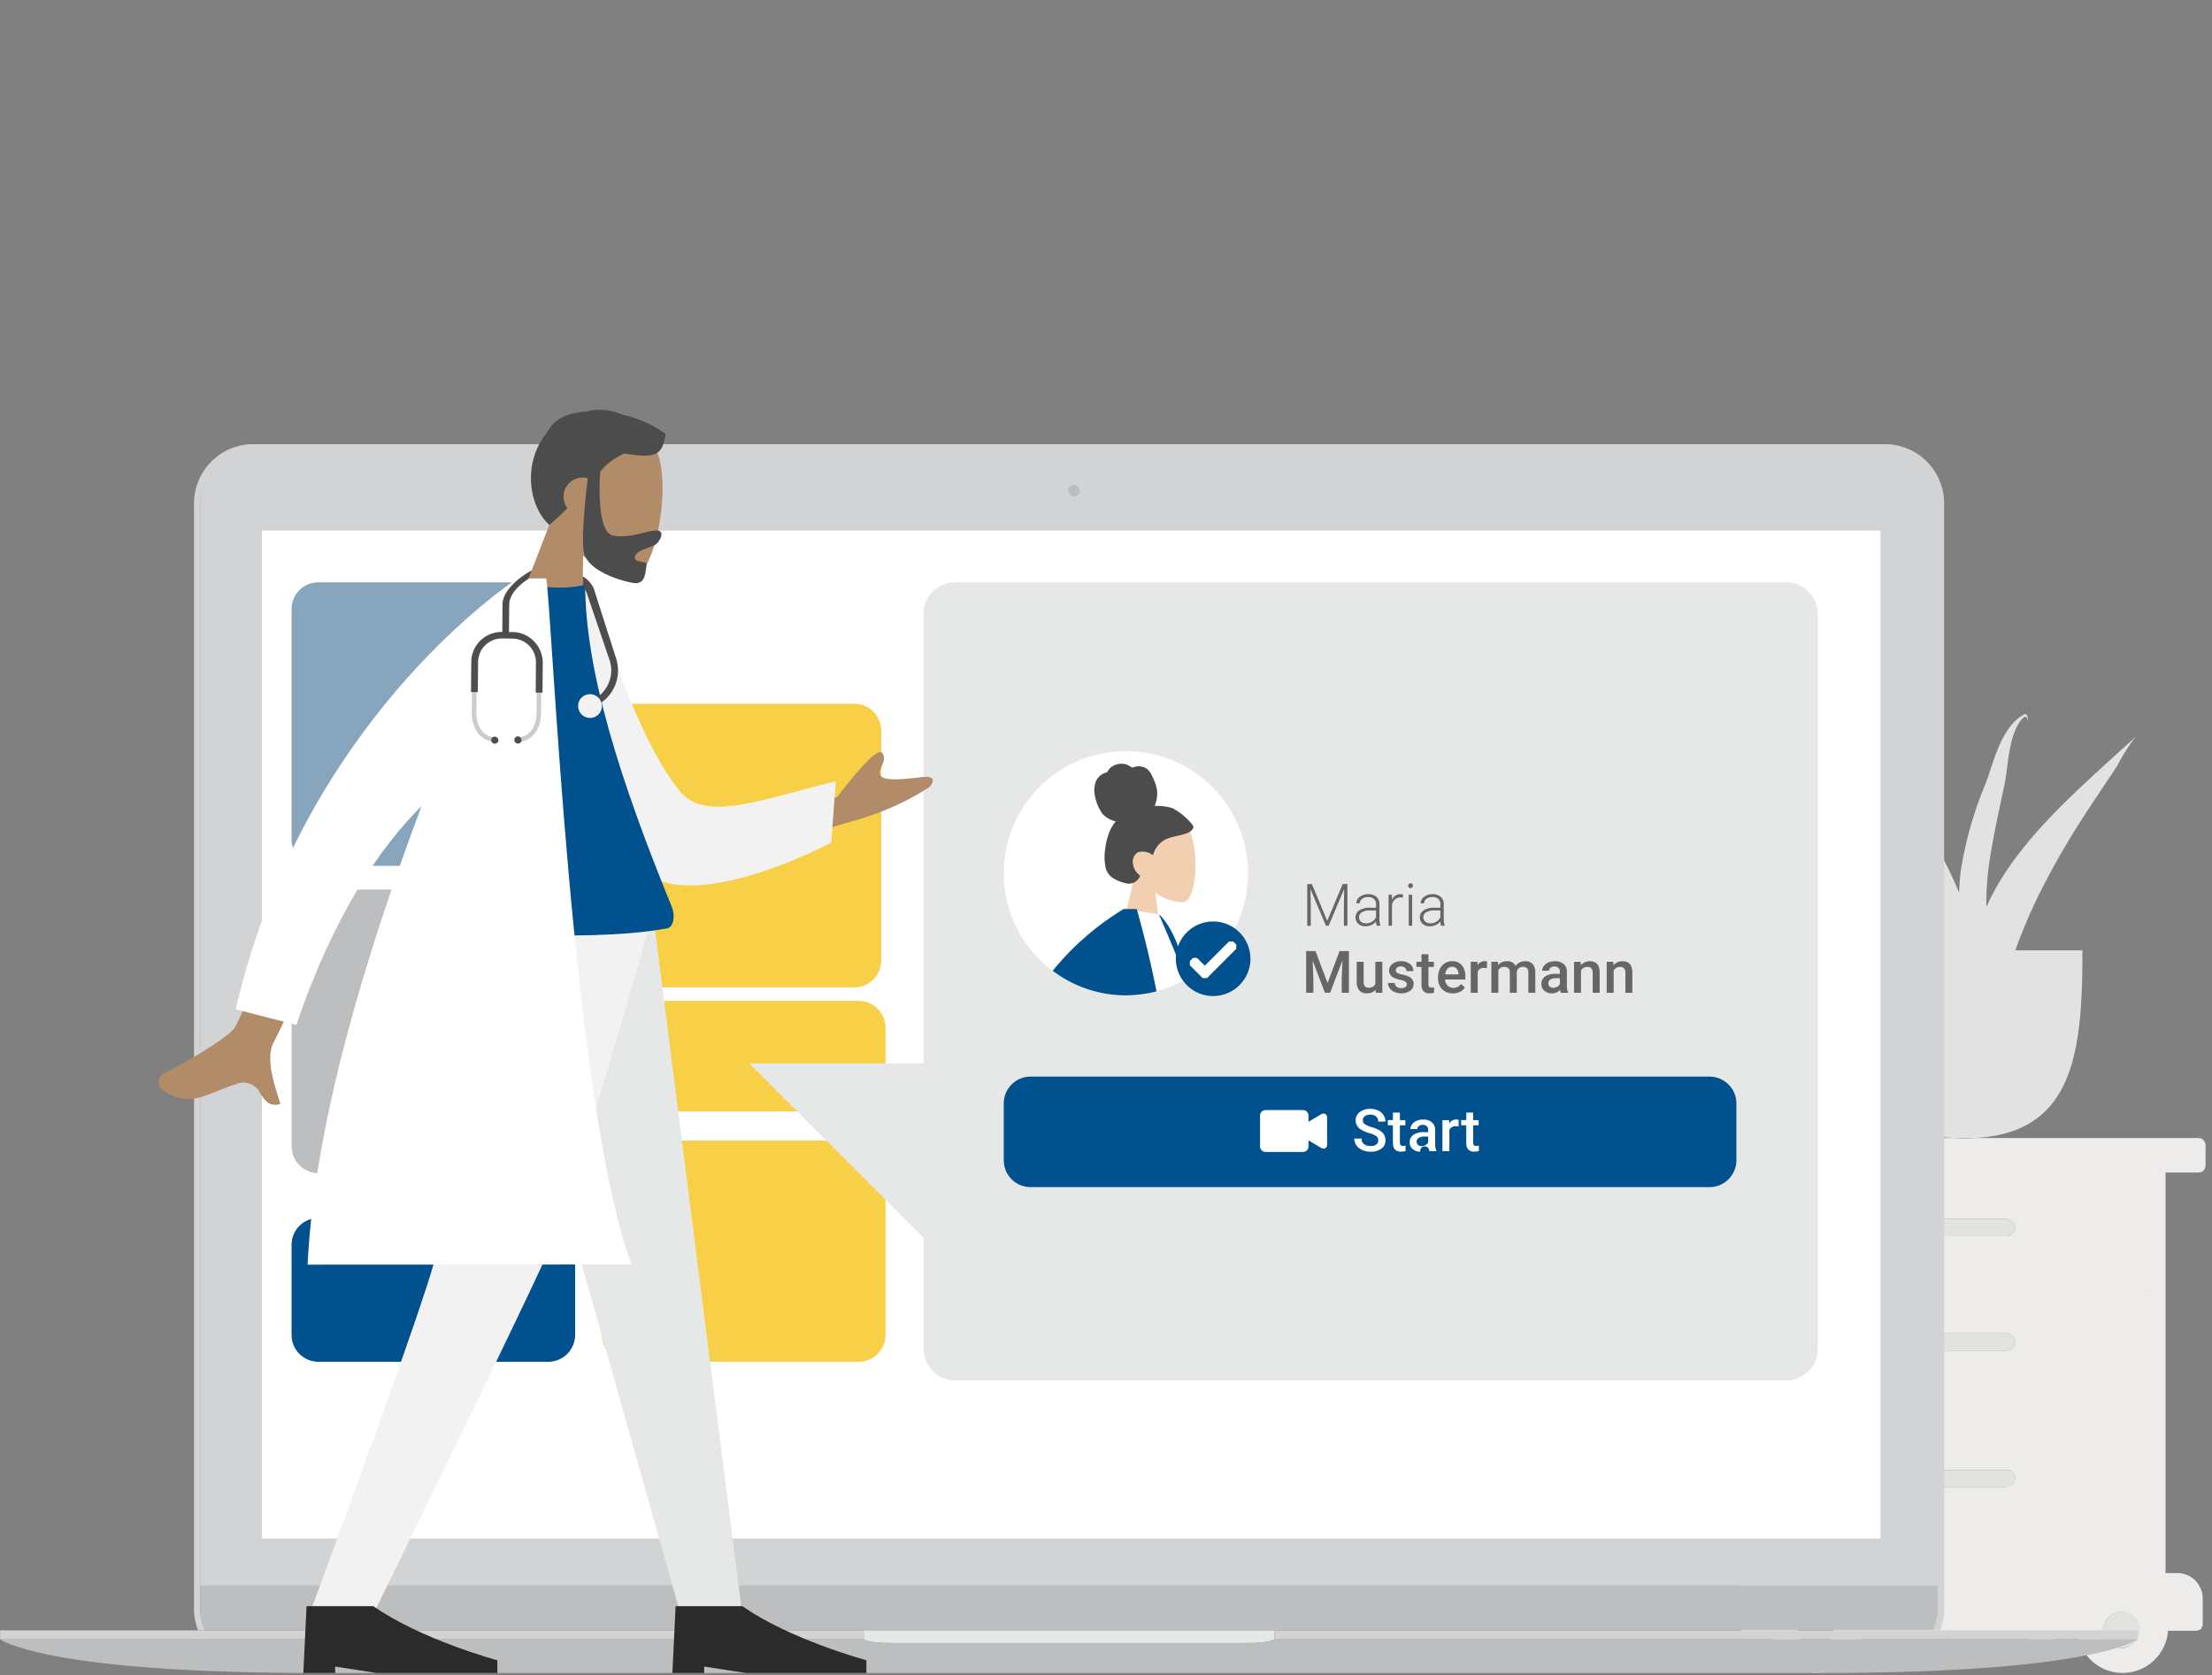
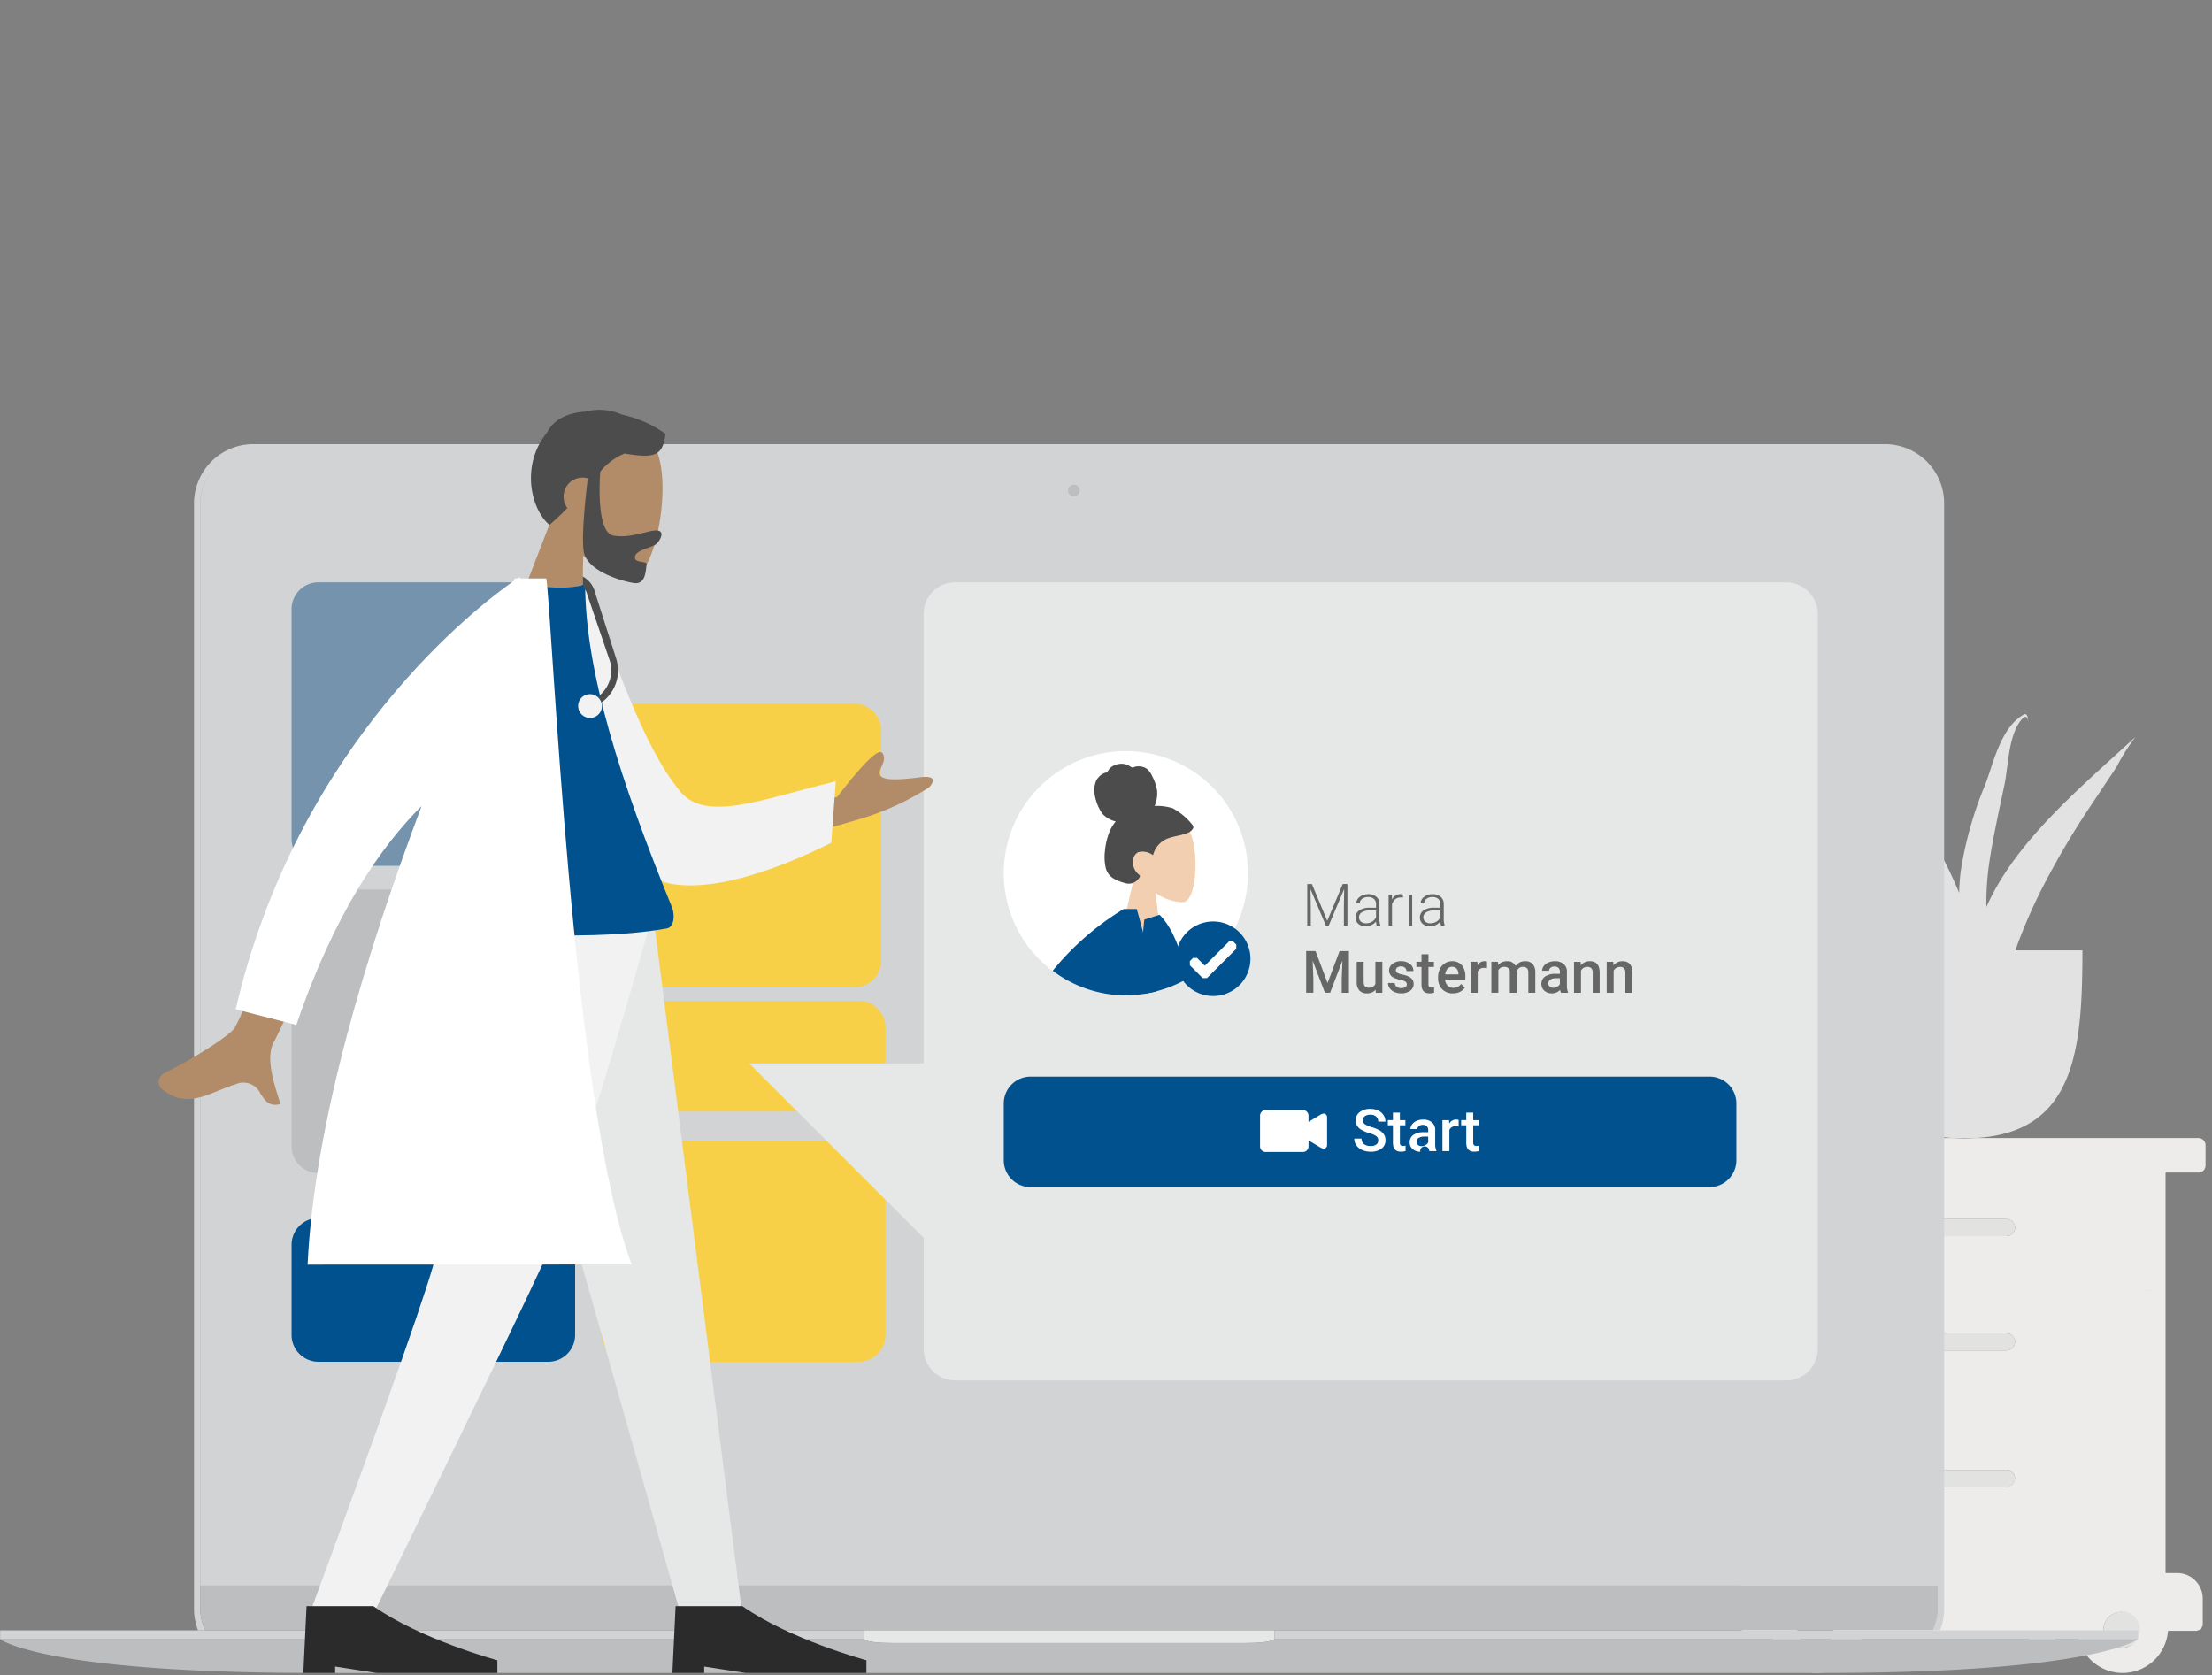
<svg xmlns="http://www.w3.org/2000/svg" width="272" height="206" fill="none">
  <rect width="100%" height="100%" fill="#808080" stroke="none" />
  <path d="M251.127 200.32a1.626 1.626 0 0 0-1.627 1.577c-.004.31.088.615.263.871.171.264.417.47.707.592.203.086.421.13.641.131.093.003.187-.003.279-.016a1.593 1.593 0 0 0 1.282-1.2 1.614 1.614 0 0 0-.591-1.66 1.65 1.65 0 0 0-.871-.312.47.47 0 0 1-.083.017Z" fill="#E2E2E1" />
  <path d="M223.276 202.637a2.51 2.51 0 0 1-.9-.183 2.459 2.459 0 0 1-.988-.828 2.155 2.155 0 0 1 .344-2.8 2.251 2.251 0 0 1 1.563-.621h.046c.439.03.86.182 1.217.437.353.259.617.62.758 1.034.162.41.186.862.069 1.287a2.161 2.161 0 0 1-.642 1.1 2.187 2.187 0 0 1-1.15.575 1.46 1.46 0 0 0-.317-.001Zm37.593 0a2.51 2.51 0 0 1-.9-.183 2.459 2.459 0 0 1-.988-.828 2.241 2.241 0 0 1-.06-2.277 2.238 2.238 0 0 1 1.968-1.146h.069c.432.027.847.179 1.194.437.353.259.618.62.759 1.034.16.411.184.862.068 1.287a2.149 2.149 0 0 1-.643 1.1 2.18 2.18 0 0 1-1.15.575 1.46 1.46 0 0 0-.317.001Zm-23.166-19.808-.413-.069-.346-.229-.229-.344-.092-.413.092-.413.229-.346.346-.229.413-.069h8.985a1.103 1.103 0 0 1 1.1 1.058l-.091.413-.253.344-.367.229-.414.069-8.96-.001Zm0-16.774-.413-.069-.346-.23-.229-.344-.092-.414.092-.414.229-.344.346-.231.413-.069h8.985a1.103 1.103 0 0 1 1.1 1.058 1.056 1.056 0 0 1-.344.758 1.114 1.114 0 0 1-.758.3h-8.983v-.001Zm0-14.063-.413-.069-.346-.229-.229-.346-.092-.414.092-.413.229-.344.346-.229.413-.069h8.985a1.1 1.1 0 0 1 1.1 1.056 1.103 1.103 0 0 1-1.102 1.059h-8.983v-.002Zm32.63-12.064h-27.41c-.437.023-.873.046-1.333.046-.46 0-.919-.023-1.333-.046h-26.173a.72.72 0 0 0-.55.229.744.744 0 0 0-.253.575v2.619a.823.823 0 0 0 .826.804h4.067v49.248h-1.425a3.12 3.12 0 0 0-2.16.85 3.176 3.176 0 0 0-.988 2.183v3.4l.231.506.506.184h3.516a5.65 5.65 0 0 0 1.769 3.677 5.572 5.572 0 0 0 3.815 1.493 5.65 5.65 0 0 0 3.814-1.493 5.539 5.539 0 0 0 1.769-3.677h26.4a5.657 5.657 0 0 0 1.769 3.677 5.598 5.598 0 0 0 9.4-3.677h3.54l.5-.184.231-.483v-3.4a3.162 3.162 0 0 0-.988-2.183 3.116 3.116 0 0 0-2.16-.85h-1.425v-49.248h4.067a.898.898 0 0 0 .575-.229.967.967 0 0 0 .275-.575v-2.619a.902.902 0 0 0-.873-.827h.001Z" fill="#EDECEB" />
  <path d="M260.916 198.179a2.276 2.276 0 0 0-2.275 2.206c-.006.434.122.859.367 1.217.239.369.583.657.988.828.285.12.591.182.9.183a2.104 2.104 0 0 0 1.54-.6c.312-.3.534-.681.643-1.1a2.257 2.257 0 0 0-.827-2.321 2.235 2.235 0 0 0-1.194-.437.492.492 0 0 1-.142.024ZM246.692 149.878h-8.985l-.413.069-.344.229-.231.344-.092.414.092.414.231.346.344.229.413.069h8.985c.28-.006.55-.112.758-.3.201-.204.322-.473.344-.759a1.072 1.072 0 0 0-.344-.758 1.162 1.162 0 0 0-.758-.297ZM246.692 163.94h-8.985l-.413.069-.344.231-.231.344-.092.414.092.414.231.344.344.231.413.069h8.985a1.102 1.102 0 0 0 1.1-1.057 1.103 1.103 0 0 0-.344-.758 1.162 1.162 0 0 0-.756-.301ZM246.692 180.738h-8.985l-.413.069-.344.229-.231.346-.092.414.092.414.231.344.344.229.413.069h8.962l.414-.069.367-.229.253-.344.091-.414a1.105 1.105 0 0 0-.693-.984 1.04 1.04 0 0 0-.409-.074Z" fill="#E2E2E1" />
  <path d="M249.037 87.812a.25.25 0 0 0-.115.023c-2.919 1.516-3.861 6.25-4.8 8.617a45.89 45.89 0 0 0-3.011 10.616 26.62 26.62 0 0 0-.206 2.735 9.458 9.458 0 0 0-.3-.735 49.313 49.313 0 0 0-6.8-11.375c-.644-.8-8.273-8.319-9.9-8.319a.266.266 0 0 0-.254.138l.437.483v-.023c.506.827 1.977 2.114 2.436 2.85a53.688 53.688 0 0 1 2.941 5.7c1.931 4.044 3.7 8.112 5.423 12.2.39.965.827 1.908 1.24 2.85-4.412-6.342-10.271-12.11-18.36-15.419 2.758 1.4 4.573 4.044 6.435 6.066 2.252 2.436 4.619 4.8 6.871 7.262 1.608 1.723 3.377 3.516 5.077 5.377h-9.145c0 12.317.942 22.4 13.189 23.071h2.68c12.248-.667 13.19-10.754 13.19-23.071h-8.25a66.606 66.606 0 0 1 3.148-7.352 100.925 100.925 0 0 1 6.136-10.456c1.056-1.586 2.113-3.172 3.171-4.757a24.481 24.481 0 0 1 2.32-3.675c-6.227 5.7-13.052 11.443-17 18.291-.49.849-.935 1.723-1.333 2.619a34.32 34.32 0 0 1 .367-5.538c.483-3.193 1.2-6.364 1.862-9.535.483-2.275.46-6.365 2.3-8.2a.483.483 0 0 1 .253-.115c.3 0 .367.552.367.827a4.397 4.397 0 0 0-.046-.573c-.025-.307-.14-.582-.323-.582Z" fill="#E3E2E2" />
  <path d="M265.108 158.669h-1.922c.312.017.624.033.953.033.345 0 .657-.016.969-.033Z" fill="#DCDBDB" />
  <path d="M231.8 54.614H31.121a7.286 7.286 0 0 0-7.262 7.262V197.84c.003.899.17 1.79.492 2.629h.9a6.484 6.484 0 0 1-.64-2.81V62.073a6.615 6.615 0 0 1 1.971-4.716 6.632 6.632 0 0 0-1.955 4.716v132.891h213.684v2.678a6.45 6.45 0 0 1-.641 2.81h.9a7.32 7.32 0 0 0 .492-2.629V61.86a7.28 7.28 0 0 0-7.262-7.246Z" fill="#D2D3D4" />
  <path d="M24.613 194.964v2.678c0 .973.22 1.933.641 2.81H237.67a6.45 6.45 0 0 0 .641-2.81v-2.678H24.613Z" fill="#BDBEC0" />
-   <path d="M231.229 65.244H32.205V189.18H231.23V65.244Z" fill="#fff" />
  <path d="M134.09 200.47h-27.883v1.084s.246.477 3.516.477h43.459c3.27 0 3.516-.477 3.516-.477v-1.084H134.09Z" fill="#E6E7E7" />
  <path d="M262.906 200.47H156.699v1.1h106.207v-1.1ZM106.225 200.47H.018v1.1h106.207v-1.1Z" fill="#D2D3D4" />
  <path d="M262.907 201.552H156.7s-.246.477-3.516.477h-43.46c-3.27 0-3.516-.477-3.516-.477H0s5.258 4.157 38.727 4.157h185.454c33.468 0 38.726-4.157 38.726-4.157ZM132.776 60.315a.719.719 0 0 0-.446-.668.725.725 0 0 0-.945.945.725.725 0 0 0 1.337 0 .712.712 0 0 0 .054-.277Z" fill="#BDBEC0" />
  <path d="M77.305 140.25H105.6a3.298 3.298 0 0 1 3.286 3.286v20.621a3.302 3.302 0 0 1-3.286 3.286H77.306a3.3 3.3 0 0 1-3.287-3.286v-20.621a3.299 3.299 0 0 1 3.286-3.286ZM77.305 123.064H105.6a3.301 3.301 0 0 1 3.286 3.286v7.032a3.302 3.302 0 0 1-3.286 3.285H77.306a3.302 3.302 0 0 1-3.287-3.285v-7.032a3.303 3.303 0 0 1 3.286-3.286ZM76.78 86.539h28.294a3.3 3.3 0 0 1 3.285 3.286v28.293a3.301 3.301 0 0 1-3.285 3.286H76.78a3.3 3.3 0 0 1-3.286-3.286V89.829a3.3 3.3 0 0 1 3.286-3.29Z" fill="#F8D047" />
  <path d="M39.138 149.764h28.294a3.302 3.302 0 0 1 3.286 3.285v11.108a3.303 3.303 0 0 1-3.287 3.286H39.139a3.303 3.303 0 0 1-3.286-3.286v-11.108a3.3 3.3 0 0 1 3.286-3.285Z" fill="#00518D" />
  <path d="M39.138 109.377h28.294a3.3 3.3 0 0 1 3.286 3.286v28.294a3.299 3.299 0 0 1-3.287 3.286H39.139a3.3 3.3 0 0 1-3.286-3.286v-28.294a3.298 3.298 0 0 1 3.286-3.286Z" fill="#BDBEC0" />
  <path d="M39.138 71.603h28.294a3.3 3.3 0 0 1 3.286 3.286v28.294a3.3 3.3 0 0 1-3.287 3.285H39.139a3.302 3.302 0 0 1-3.286-3.285V74.891a3.3 3.3 0 0 1 3.286-3.288Z" fill="#376991" fill-opacity=".6" />
  <path d="M219.629 71.603H117.446a3.885 3.885 0 0 0-3.878 3.878v55.273H92.127l21.458 21.458v13.653a3.885 3.885 0 0 0 3.878 3.878h102.182a3.885 3.885 0 0 0 3.878-3.878V75.497a3.914 3.914 0 0 0-3.894-3.894Z" fill="#E6E7E7" />
  <path d="m71.506 79.703.2-11.37c2.268 1.906 4.6 3.023 5.816 2.908 3.007-.3 4.963-10.828 3.385-15.363-1.578-4.535-12.8-8.166-14.69 0a10.629 10.629 0 0 0 1.595 7.969l-5.554 14.377 9.248 1.479Z" fill="#B28B68" />
  <path d="M77.915 71.685c1.479.23 1.463-1.413 1.594-2.267.033-.23-.263-.263-.591-.329-.426-.066-.92-.148-.838-.641.131-.871 2.169-1.1 2.661-1.594.592-.608.9-1.5.165-1.61-1-.164-3.171.986-5.455.624-2.268-.361-1.643-7.788-1.643-7.87a7.601 7.601 0 0 1 2.991-2.235c4.074.707 4.666.049 5.044-2.415a14.392 14.392 0 0 0-5.356-2.366 6.847 6.847 0 0 0-4.469-.378c-2.021.148-3.828.789-4.765 2.6-3.22 3.96-2.021 9.365.312 11.337.821-.707 1.544-1.4 2.2-2.07a2.274 2.274 0 0 1-.461-1.364 2.31 2.31 0 0 1 .411-1.38c.275-.404.672-.71 1.133-.871.46-.164.96-.18 1.43-.049-.2 1.61-.822 7.065-.493 9.053.43 2.363 4.635 3.595 6.13 3.825Z" fill="#4C4C4C" />
  <path d="m80.281 112.203 11.01 86.457h-7.555l-10.352-36.673-14.179-49.784h21.076Z" fill="#E6E7E7" />
  <path d="M80.33 112.203c-6.95 24.547-11.55 38.545-13.047 41.98-1.494 3.45-8.653 18.281-21.475 44.494h-7.82c10.072-27.325 15.28-42.157 15.625-44.496.345-2.333 1.462-16.332 1.79-41.98l24.927.002Z" fill="#F2F2F2" />
  <path d="M41.21 205.709v-.788l5.077.788h14.869v-1.561s-9.414-2.547-15.247-6.654h-8.215l-.395 8.215h3.91ZM86.59 205.709v-.788l5.078.788h14.87v-1.561s-9.415-2.547-15.247-6.654h-8.216l-.395 8.215h3.91Z" fill="#2B2B2B" />
  <path d="M33.816 135.847c.223-.001.444-.035.657-.1-.559-1.939-1.972-5.586-.773-7.673.806-1.4 11.962-25.6 11.962-25.6l-6.934-1s-8.445 22.806-9.908 24.941c-.707 1.052-5.307 3.894-8.429 5.438-1.249.624-.92 1.693-.525 2.021 3.22 2.662 5.883.428 9.119-.558a2.315 2.315 0 0 1 3.056 1.183c.46.674.87 1.348 1.775 1.348Zm69.106-37.823-10.466 1.117-2.152 6.062 15.625-4.551a33.65 33.65 0 0 0 8.3-3.828c.51-.509 1.1-1.544-1.1-1.249-2.218.279-4.551.476-4.9-.263-.349-.739.953-1.725.279-2.711l-.115-.1-.131-.033c-.69-.014-2.48 1.842-5.34 5.556Z" fill="#B28B68" />
  <path d="M67.695 93.866c2.4 5.537 6.54 9.759 11.55 13.457 5.374 3.959 16.71-.543 22.972-3.7l.558-7.558c-9.283 2.267-15.987 5.061-19.141 1.249-4.766-5.784-8.035-16.447-11.666-25.533l-4.29 1.415c-.115 4.535-1.626 16.891.017 20.67Z" fill="#F2F2F2" />
  <path d="M65.853 72.046s4.354.608 6.1-.263c0 10.762 4.337 24.268 10.664 39.746.41 1 .263 2.464-.608 2.628-10.6 1.955-29.05 0-29.05 0 1.526-18.303 5.108-31.02 12.894-42.111Z" fill="#00518D" />
  <path d="M77.67 155.481c-7.362-19.7-9.745-79.9-10.5-84.355h-3.254l.017-.2s-.1.066-.313.2h-.3l-.132.3c-4.32 3.023-26.6 19.914-34.208 52.676l7.46 1.923c4.666-13.737 10.45-22 15.4-26.914-6.7 17.827-13.178 38.825-14.016 56.39l39.846-.02Z" fill="#fff" />
  <path d="M72.59 71.67a3.071 3.071 0 0 0-.936-.789v1.084l.443.805 2.875 8.445a3.99 3.99 0 0 1-.016 2.481 4.073 4.073 0 0 1-1.462 2c.218.18.378.42.46.69a4.872 4.872 0 0 0 1.791-2.415 4.824 4.824 0 0 0 .016-3.007l-2.613-8.182a2.872 2.872 0 0 0-.558-1.112Z" fill="#4D4D4D" />
  <path d="m72.361 86.242.263.789a4.627 4.627 0 0 0 1.331-.674 1.514 1.514 0 0 0-.46-.69 3.367 3.367 0 0 1-1.134.575Z" fill="#00518D" />
  <path d="M72.115 85.421a1.437 1.437 0 0 0-1.018 1.265c-.024.29.039.582.18.838a1.46 1.46 0 0 0 2.679-.295c.084-.28.078-.578-.016-.854a1.464 1.464 0 0 0-1.824-.953l-.001-.001Z" fill="#F2F2F2" />
-   <path d="M65.544 78.931a3.608 3.608 0 0 0-2.547-1.084l-1.282-.016a3.62 3.62 0 0 0-3.648 3.582l-.05 6.194c-.015 2.152 1.2 3.615 3.025 3.631v-.559c-1.84-.016-2.481-1.676-2.464-3.072l.048-6.194c.01-.811.341-1.585.92-2.152a2.985 2.985 0 0 1 2.17-.871h1.286c.81.01 1.584.34 2.152.92a2.988 2.988 0 0 1 .87 2.169l-.047 6.194c-.016 1.413-.674 3.04-2.531 3.023v.559c1.825.016 3.073-1.429 3.09-3.582l.066-6.194a3.665 3.665 0 0 0-1.058-2.548Z" fill="#CCC" />
-   <path d="M65.64 78.833a3.7 3.7 0 0 0-2.645-1.117h-.411l.033-3.418c.017-1.2 1.2-2.382 2.382-3.138l.411-1.035c-1.643.871-3.6 2.547-3.615 4.157l-.032 3.418h-.033a3.752 3.752 0 0 0-3.485 2.27 3.694 3.694 0 0 0-.295 1.427l-.032 3.7h.838l.033-3.7c.004-.384.082-.763.23-1.117.148-.353.366-.672.641-.937.276-.265.6-.477.953-.624a2.939 2.939 0 0 1 1.118-.214l1.282.016c.773.008 1.51.321 2.053.871.54.554.84 1.297.839 2.07l-.033 3.7h.838l.033-3.7a3.806 3.806 0 0 0-1.103-2.629ZM63.52 90.564l-.147.1-.1.148-.033.181.066.247.2.164.264.033.23-.115.132-.23-.033-.263-.164-.214-.247-.082-.168.031ZM61.171 90.695l-.329-.132-.246.066-.164.2-.034.263.133.23.23.132.246-.033.214-.164.082-.247-.132-.315Z" fill="#4D4D4D" />
  <path d="M210.23 145.967h-83.517a3.298 3.298 0 0 1-3.285-3.285v-7.017a3.3 3.3 0 0 1 3.285-3.285h83.517a3.303 3.303 0 0 1 3.286 3.285v7.017a3.302 3.302 0 0 1-3.286 3.285Z" fill="#00518D" />
  <path d="M138.445 122.39a15.017 15.017 0 1 1 15.017-15.017 15.03 15.03 0 0 1-4.397 10.62 15.011 15.011 0 0 1-10.62 4.397Z" fill="#fff" />
  <path d="m142.881 116.146-.806-6.375a5.951 5.951 0 0 0 3.484 1.167c1.659-.411 1.906-6.457.657-8.873-1.249-2.416-7.821-3.549-8.216 1.183a5.832 5.832 0 0 0 .329 2.317c.264.74.672 1.419 1.2 2l-1.955 8.5 5.307.081Z" fill="#F2CFB0" />
  <path d="m146.629 101.425.1.165.016.2-.181.279a1.456 1.456 0 0 1-.624.378c-.87.345-1.823.378-2.661.788a2.997 2.997 0 0 0-.953.806c-.258.33-.444.71-.543 1.117a2.107 2.107 0 0 0-1.856-.361 1.339 1.339 0 0 0-.608 1.4c.047.496.282.954.657 1.282l.2.181-.016.164a2.286 2.286 0 0 1-.394.477 1.47 1.47 0 0 1-1.43.28 5.852 5.852 0 0 1-.756-.246 4.274 4.274 0 0 1-.722-.362 1.95 1.95 0 0 1-.608-.608 2.017 2.017 0 0 1-.312-.789 5.97 5.97 0 0 1-.066-1.955 8.248 8.248 0 0 1 .426-1.988 4.804 4.804 0 0 1 .9-1.627 3.275 3.275 0 0 1-1.66-.969 5.793 5.793 0 0 1-.969-2.628c-.033-.464.035-.93.2-1.364.115-.243.277-.46.477-.641.2-.178.435-.312.69-.394l.164-.033.082-.1.246-.361c.217-.228.489-.397.789-.493.301-.099.621-.133.937-.1a1.7 1.7 0 0 1 .821.329l.279.131.362-.115c.282-.06.574-.055.854.016.279.066.535.209.74.411.192.214.348.458.46.723.294.55.499 1.143.608 1.758a3.873 3.873 0 0 1-.3 1.922 6.755 6.755 0 0 1 2.218.279 7.955 7.955 0 0 1 2.433 2.048Z" fill="#4C4C4C" />
  <path d="M140.63 122.209a42.917 42.917 0 0 1 .082-9.135l1.873-.591c1.84 1.84 2.743 4.994 3.483 7.82a15.425 15.425 0 0 1-5.438 1.906Z" fill="#00518D" />
-   <path d="M138.445 122.39a14.954 14.954 0 0 1-3.664-.477c1.019-4.223 2.284-7.952 3.648-10.137l4.075.641c2.941 6.852 2.2 5.274 3.138 8.149a15.133 15.133 0 0 1-7.197 1.824Z" fill="#fff" />
  <path d="M138.445 122.39a14.921 14.921 0 0 1-9-3.024 33.865 33.865 0 0 1 8.725-7.591h1.61s1.363 4.666 2.431 10.121c-1.23.317-2.495.483-3.766.494ZM149.175 122.473a4.584 4.584 0 1 0 .002-9.168 4.584 4.584 0 0 0-.002 9.168Z" fill="#00518D" />
  <path d="m151.294 116.179-3.139 3.138-1.1-1.117h-.2l-.132.131v.2l1.331 1.331h.2l3.352-3.369v-.18l-.132-.132-.18-.002Z" fill="#fff" />
  <path d="m151.29 116.179-.3-.279-2.843 2.842-.821-.821-.115-.132h-.521l-.245.263-.133.115v.525l1.577 1.577h.526l3.601-3.6v-.526l-.247-.246-.113-.132h-.544l-.114.132.3.279v.411h.017v.016l.3-.3h-.411v.016l-3.121 3.122h-.017v.411l.301-.3-1.216-1.217v-.016h-.411l.299.3.016-.016h.018v-.411l-.301.3 1.4 1.4 3.419-3.418-.28-.3-.021.005Z" fill="#fff" />
-   <path d="m161.316 108.702 1.891 4.526 1.9-4.526h.577v5.127h-.433v-2.232l.035-2.289-1.908 4.522h-.335l-1.9-4.5.035 2.257v2.247h-.433v-5.127l.571-.005Zm7.972 5.127a2.04 2.04 0 0 1-.08-.532 1.47 1.47 0 0 1-.568.447 1.74 1.74 0 0 1-.725.155 1.288 1.288 0 0 1-.89-.306 1.004 1.004 0 0 1-.339-.775 1.023 1.023 0 0 1 .462-.88 2.228 2.228 0 0 1 1.293-.325h.763v-.436a.81.81 0 0 0-.253-.641 1.029 1.029 0 0 0-.732-.236c-.261-.01-.518.07-.728.225a.67.67 0 0 0-.289.543h-.422a.985.985 0 0 1 .116-.444.992.992 0 0 1 .306-.341 1.631 1.631 0 0 1 1.039-.335 1.47 1.47 0 0 1 1 .32 1.133 1.133 0 0 1 .38.888v1.8c-.013.28.026.561.116.827v.042l-.449.004Zm-1.324-.3c.265.006.527-.064.754-.2.215-.127.384-.318.485-.546v-.838h-.753a1.866 1.866 0 0 0-.986.232.704.704 0 0 0-.352.542.71.71 0 0 0 .232.603.906.906 0 0 0 .619.205l.001.002Zm4.545-3.152a1.598 1.598 0 0 0-.285-.025 1.03 1.03 0 0 0-.67.223 1.2 1.2 0 0 0-.386.637v2.617h-.419v-3.81h.412l.007.606a1.123 1.123 0 0 1 1.073-.677.692.692 0 0 1 .278.046l-.01.383Zm1.14 3.451h-.422v-3.81h.422v3.81Zm-.5-4.912a.286.286 0 0 1 .077-.2.31.31 0 0 1 .093-.076.294.294 0 0 1 .404.145.314.314 0 0 1 .023.118.297.297 0 0 1-.097.213.291.291 0 0 1-.318.071.293.293 0 0 1-.182-.271Zm4.05 4.912a2.04 2.04 0 0 1-.081-.532 1.475 1.475 0 0 1-.567.447 1.74 1.74 0 0 1-.725.155 1.284 1.284 0 0 1-.891-.306 1.017 1.017 0 0 1-.255-.35 1.017 1.017 0 0 1-.083-.425 1.023 1.023 0 0 1 .462-.88 2.235 2.235 0 0 1 1.292-.325h.764v-.435a.81.81 0 0 0-.253-.641 1.029 1.029 0 0 0-.732-.236c-.261-.01-.518.07-.729.225a.665.665 0 0 0-.288.543h-.422a.985.985 0 0 1 .116-.444.992.992 0 0 1 .306-.341 1.626 1.626 0 0 1 1.038-.335 1.47 1.47 0 0 1 1 .32 1.136 1.136 0 0 1 .381.888v1.8c-.014.28.026.561.115.827v.042l-.448.003Zm-1.324-.3c.265.006.526-.064.753-.2.215-.127.385-.318.486-.546v-.838h-.754a1.875 1.875 0 0 0-.986.232.7.7 0 0 0-.351.542.716.716 0 0 0 .232.603.899.899 0 0 0 .625.206l-.005.001Zm-14.11 3.417 1.478 3.93 1.476-3.93h1.151v5.127h-.887v-1.695l.088-2.26-1.513 3.951h-.638l-1.51-3.948.088 2.257v1.691h-.887v-5.127l1.154.004Zm7.388 4.754a1.319 1.319 0 0 1-1.07.443 1.189 1.189 0 0 1-.941-.363 1.545 1.545 0 0 1-.316-1.049v-2.468h.855v2.458c0 .483.2.725.6.725a.842.842 0 0 0 .842-.447v-2.736h.855v3.81h-.807l-.018-.373Zm3.834-.662a.384.384 0 0 0-.19-.348 1.963 1.963 0 0 0-.623-.211 3.27 3.27 0 0 1-.728-.233.975.975 0 0 1-.641-.9 1.012 1.012 0 0 1 .415-.823c.303-.23.677-.347 1.057-.332.395-.018.784.102 1.1.339.135.102.244.235.317.388.074.152.11.32.106.489h-.856a.512.512 0 0 0-.183-.409.698.698 0 0 0-.485-.166.766.766 0 0 0-.462.131.412.412 0 0 0-.176.348.35.35 0 0 0 .166.307c.211.107.436.182.669.221.274.052.539.141.789.264a1.1 1.1 0 0 1 .425.367.922.922 0 0 1 .141.521.996.996 0 0 1-.427.834 1.82 1.82 0 0 1-1.116.316 1.965 1.965 0 0 1-.834-.169 1.37 1.37 0 0 1-.571-.465 1.104 1.104 0 0 1-.2-.638h.83a.618.618 0 0 0 .23.469c.163.115.36.172.559.162a.875.875 0 0 0 .514-.127.399.399 0 0 0 .179-.336l-.005.001Zm2.662-3.7v.926h.673v.634h-.673v2.126c-.01.112.02.224.084.317a.43.43 0 0 0 .145.08.42.42 0 0 0 .165.015c.101 0 .202-.012.3-.035v.662a2.105 2.105 0 0 1-.564.08c-.657 0-.986-.363-.986-1.088v-2.158h-.626v-.634h.626v-.926l.856.001Zm3.007 4.806a1.772 1.772 0 0 1-1.321-.51 1.884 1.884 0 0 1-.5-1.366v-.106c-.006-.352.069-.7.218-1.018.137-.287.352-.53.62-.7a1.63 1.63 0 0 1 .887-.25 1.497 1.497 0 0 1 1.2.5 2.1 2.1 0 0 1 .425 1.405v.345h-2.489c.01.279.122.544.313.747a.952.952 0 0 0 .7.274 1.163 1.163 0 0 0 .957-.475l.462.44a1.55 1.55 0 0 1-.612.532c-.267.125-.56.187-.855.18l-.005.002Zm-.1-3.264a.718.718 0 0 0-.571.246 1.281 1.281 0 0 0-.274.687h1.63v-.064c0-.236-.08-.465-.229-.648a.719.719 0 0 0-.553-.223l-.003.002Zm4.292.166a2.026 2.026 0 0 0-.348-.029.781.781 0 0 0-.792.451v2.605h-.856v-3.81h.817l.022.425a.96.96 0 0 1 .859-.5.805.805 0 0 1 .3.049l-.002.809Zm1.345-.782.025.4a1.375 1.375 0 0 1 1.1-.469 1.054 1.054 0 0 1 1.046.585 1.354 1.354 0 0 1 1.169-.585 1.186 1.186 0 0 1 .937.349c.227.293.34.658.317 1.028v2.5h-.856v-2.479a.756.756 0 0 0-.158-.532.697.697 0 0 0-.525-.169.715.715 0 0 0-.478.158.828.828 0 0 0-.258.409v2.613h-.855v-2.508a.599.599 0 0 0-.179-.503.613.613 0 0 0-.508-.169.757.757 0 0 0-.728.418v2.761h-.856v-3.81l.807.003Zm7.747 3.81a1.332 1.332 0 0 1-.1-.355 1.326 1.326 0 0 1-1 .425 1.346 1.346 0 0 1-.937-.328 1.053 1.053 0 0 1-.363-.81 1.087 1.087 0 0 1 .45-.932 2.197 2.197 0 0 1 1.3-.328h.524v-.25a.66.66 0 0 0-.165-.472.66.66 0 0 0-.5-.179.756.756 0 0 0-.479.147.45.45 0 0 0-.186.37h-.855a.948.948 0 0 1 .207-.584c.147-.19.341-.338.563-.43.253-.106.526-.159.8-.156.385-.02.764.101 1.067.339a1.183 1.183 0 0 1 .408.944v1.718c-.011.28.038.56.144.82v.06l-.878.001Zm-.941-.616a.952.952 0 0 0 .475-.124.817.817 0 0 0 .338-.331v-.718h-.461a1.26 1.26 0 0 0-.715.165.536.536 0 0 0-.24.469.51.51 0 0 0 .163.395.644.644 0 0 0 .444.142l-.004.002Zm3.36-3.194.025.44a1.38 1.38 0 0 1 .494-.386c.193-.088.403-.131.614-.125.794 0 1.197.454 1.211 1.363v2.518h-.856v-2.468a.772.772 0 0 0-.158-.536.657.657 0 0 0-.511-.175.82.82 0 0 0-.771.468v2.712h-.856v-3.81l.808-.001Zm4.014 0 .025.44a1.383 1.383 0 0 1 1.11-.511c.794 0 1.198.454 1.212 1.363v2.518h-.856v-2.468a.766.766 0 0 0-.159-.536.643.643 0 0 0-.51-.175.828.828 0 0 0-.772.468v2.712h-.856v-3.81l.806-.001Z" fill="#666" />
+   <path d="m161.316 108.702 1.891 4.526 1.9-4.526h.577v5.127h-.433v-2.232l.035-2.289-1.908 4.522h-.335l-1.9-4.5.035 2.257v2.247h-.433v-5.127l.571-.005Zm7.972 5.127a2.04 2.04 0 0 1-.08-.532 1.47 1.47 0 0 1-.568.447 1.74 1.74 0 0 1-.725.155 1.288 1.288 0 0 1-.89-.306 1.004 1.004 0 0 1-.339-.775 1.023 1.023 0 0 1 .462-.88 2.228 2.228 0 0 1 1.293-.325h.763v-.436a.81.81 0 0 0-.253-.641 1.029 1.029 0 0 0-.732-.236c-.261-.01-.518.07-.728.225a.67.67 0 0 0-.289.543h-.422a.985.985 0 0 1 .116-.444.992.992 0 0 1 .306-.341 1.631 1.631 0 0 1 1.039-.335 1.47 1.47 0 0 1 1 .32 1.133 1.133 0 0 1 .38.888v1.8c-.013.28.026.561.116.827v.042l-.449.004Zm-1.324-.3c.265.006.527-.064.754-.2.215-.127.384-.318.485-.546v-.838h-.753a1.866 1.866 0 0 0-.986.232.704.704 0 0 0-.352.542.71.71 0 0 0 .232.603.906.906 0 0 0 .619.205l.001.002Zm4.545-3.152a1.598 1.598 0 0 0-.285-.025 1.03 1.03 0 0 0-.67.223 1.2 1.2 0 0 0-.386.637v2.617h-.419v-3.81h.412l.007.606a1.123 1.123 0 0 1 1.073-.677.692.692 0 0 1 .278.046l-.01.383Zm1.14 3.451h-.422v-3.81h.422v3.81Zm-.5-4.912Zm4.05 4.912a2.04 2.04 0 0 1-.081-.532 1.475 1.475 0 0 1-.567.447 1.74 1.74 0 0 1-.725.155 1.284 1.284 0 0 1-.891-.306 1.017 1.017 0 0 1-.255-.35 1.017 1.017 0 0 1-.083-.425 1.023 1.023 0 0 1 .462-.88 2.235 2.235 0 0 1 1.292-.325h.764v-.435a.81.81 0 0 0-.253-.641 1.029 1.029 0 0 0-.732-.236c-.261-.01-.518.07-.729.225a.665.665 0 0 0-.288.543h-.422a.985.985 0 0 1 .116-.444.992.992 0 0 1 .306-.341 1.626 1.626 0 0 1 1.038-.335 1.47 1.47 0 0 1 1 .32 1.136 1.136 0 0 1 .381.888v1.8c-.014.28.026.561.115.827v.042l-.448.003Zm-1.324-.3c.265.006.526-.064.753-.2.215-.127.385-.318.486-.546v-.838h-.754a1.875 1.875 0 0 0-.986.232.7.7 0 0 0-.351.542.716.716 0 0 0 .232.603.899.899 0 0 0 .625.206l-.005.001Zm-14.11 3.417 1.478 3.93 1.476-3.93h1.151v5.127h-.887v-1.695l.088-2.26-1.513 3.951h-.638l-1.51-3.948.088 2.257v1.691h-.887v-5.127l1.154.004Zm7.388 4.754a1.319 1.319 0 0 1-1.07.443 1.189 1.189 0 0 1-.941-.363 1.545 1.545 0 0 1-.316-1.049v-2.468h.855v2.458c0 .483.2.725.6.725a.842.842 0 0 0 .842-.447v-2.736h.855v3.81h-.807l-.018-.373Zm3.834-.662a.384.384 0 0 0-.19-.348 1.963 1.963 0 0 0-.623-.211 3.27 3.27 0 0 1-.728-.233.975.975 0 0 1-.641-.9 1.012 1.012 0 0 1 .415-.823c.303-.23.677-.347 1.057-.332.395-.018.784.102 1.1.339.135.102.244.235.317.388.074.152.11.32.106.489h-.856a.512.512 0 0 0-.183-.409.698.698 0 0 0-.485-.166.766.766 0 0 0-.462.131.412.412 0 0 0-.176.348.35.35 0 0 0 .166.307c.211.107.436.182.669.221.274.052.539.141.789.264a1.1 1.1 0 0 1 .425.367.922.922 0 0 1 .141.521.996.996 0 0 1-.427.834 1.82 1.82 0 0 1-1.116.316 1.965 1.965 0 0 1-.834-.169 1.37 1.37 0 0 1-.571-.465 1.104 1.104 0 0 1-.2-.638h.83a.618.618 0 0 0 .23.469c.163.115.36.172.559.162a.875.875 0 0 0 .514-.127.399.399 0 0 0 .179-.336l-.005.001Zm2.662-3.7v.926h.673v.634h-.673v2.126c-.01.112.02.224.084.317a.43.43 0 0 0 .145.08.42.42 0 0 0 .165.015c.101 0 .202-.012.3-.035v.662a2.105 2.105 0 0 1-.564.08c-.657 0-.986-.363-.986-1.088v-2.158h-.626v-.634h.626v-.926l.856.001Zm3.007 4.806a1.772 1.772 0 0 1-1.321-.51 1.884 1.884 0 0 1-.5-1.366v-.106c-.006-.352.069-.7.218-1.018.137-.287.352-.53.62-.7a1.63 1.63 0 0 1 .887-.25 1.497 1.497 0 0 1 1.2.5 2.1 2.1 0 0 1 .425 1.405v.345h-2.489c.01.279.122.544.313.747a.952.952 0 0 0 .7.274 1.163 1.163 0 0 0 .957-.475l.462.44a1.55 1.55 0 0 1-.612.532c-.267.125-.56.187-.855.18l-.005.002Zm-.1-3.264a.718.718 0 0 0-.571.246 1.281 1.281 0 0 0-.274.687h1.63v-.064c0-.236-.08-.465-.229-.648a.719.719 0 0 0-.553-.223l-.003.002Zm4.292.166a2.026 2.026 0 0 0-.348-.029.781.781 0 0 0-.792.451v2.605h-.856v-3.81h.817l.022.425a.96.96 0 0 1 .859-.5.805.805 0 0 1 .3.049l-.002.809Zm1.345-.782.025.4a1.375 1.375 0 0 1 1.1-.469 1.054 1.054 0 0 1 1.046.585 1.354 1.354 0 0 1 1.169-.585 1.186 1.186 0 0 1 .937.349c.227.293.34.658.317 1.028v2.5h-.856v-2.479a.756.756 0 0 0-.158-.532.697.697 0 0 0-.525-.169.715.715 0 0 0-.478.158.828.828 0 0 0-.258.409v2.613h-.855v-2.508a.599.599 0 0 0-.179-.503.613.613 0 0 0-.508-.169.757.757 0 0 0-.728.418v2.761h-.856v-3.81l.807.003Zm7.747 3.81a1.332 1.332 0 0 1-.1-.355 1.326 1.326 0 0 1-1 .425 1.346 1.346 0 0 1-.937-.328 1.053 1.053 0 0 1-.363-.81 1.087 1.087 0 0 1 .45-.932 2.197 2.197 0 0 1 1.3-.328h.524v-.25a.66.66 0 0 0-.165-.472.66.66 0 0 0-.5-.179.756.756 0 0 0-.479.147.45.45 0 0 0-.186.37h-.855a.948.948 0 0 1 .207-.584c.147-.19.341-.338.563-.43.253-.106.526-.159.8-.156.385-.02.764.101 1.067.339a1.183 1.183 0 0 1 .408.944v1.718c-.011.28.038.56.144.82v.06l-.878.001Zm-.941-.616a.952.952 0 0 0 .475-.124.817.817 0 0 0 .338-.331v-.718h-.461a1.26 1.26 0 0 0-.715.165.536.536 0 0 0-.24.469.51.51 0 0 0 .163.395.644.644 0 0 0 .444.142l-.004.002Zm3.36-3.194.025.44a1.38 1.38 0 0 1 .494-.386c.193-.088.403-.131.614-.125.794 0 1.197.454 1.211 1.363v2.518h-.856v-2.468a.772.772 0 0 0-.158-.536.657.657 0 0 0-.511-.175.82.82 0 0 0-.771.468v2.712h-.856v-3.81l.808-.001Zm4.014 0 .025.44a1.383 1.383 0 0 1 1.11-.511c.794 0 1.198.454 1.212 1.363v2.518h-.856v-2.468a.766.766 0 0 0-.159-.536.643.643 0 0 0-.51-.175.828.828 0 0 0-.772.468v2.712h-.856v-3.81l.806-.001Z" fill="#666" />
  <path d="m162.728 136.922-.262.081-1.565.936v-.794a.706.706 0 0 0-.74-.651h-4.478a.689.689 0 0 0-.671.388.702.702 0 0 0-.069.263v3.868a.691.691 0 0 0 .74.632h4.479a.685.685 0 0 0 .5-.164.687.687 0 0 0 .24-.468v-.793l1.565.936.262.081a.436.436 0 0 0 .32-.116.426.426 0 0 0 .136-.312v-3.441a.443.443 0 0 0-.281-.418.44.44 0 0 0-.176-.028ZM169.476 140.221a.628.628 0 0 0-.055-.29.627.627 0 0 0-.184-.231 2.849 2.849 0 0 0-.855-.369 4.16 4.16 0 0 1-.987-.416 1.316 1.316 0 0 1-.7-1.148 1.255 1.255 0 0 1 .5-1.021c.379-.28.843-.421 1.313-.4.33-.005.656.063.955.2.269.122.497.317.659.563.158.239.241.52.239.807h-.888a.804.804 0 0 0-.252-.626 1.03 1.03 0 0 0-.719-.229c-.241-.015-.48.05-.68.186a.617.617 0 0 0-.239.521.573.573 0 0 0 .26.472c.267.165.556.288.859.366.338.089.661.224.962.4.218.127.401.306.533.521.116.21.174.446.168.686a1.216 1.216 0 0 1-.493 1.022c-.39.27-.858.402-1.331.376a2.539 2.539 0 0 1-1.025-.2 1.749 1.749 0 0 1-.725-.571 1.418 1.418 0 0 1-.258-.845h.891a.833.833 0 0 0 .289.676c.24.174.532.259.828.24.247.019.494-.047.699-.186a.602.602 0 0 0 .236-.504Zm2.662-3.415v.926h.674v.634h-.674v2.123c-.01.112.02.224.085.317a.412.412 0 0 0 .31.095c.101 0 .201-.012.3-.035v.662a2.118 2.118 0 0 1-.565.08c-.657 0-.985-.363-.985-1.088v-2.158h-.627v-.634h.627v-.926l.855.004Zm3.606 4.736a.548.548 0 0 0-.163-.425.547.547 0 0 0-.426-.159.55.55 0 0 0-.402.212.555.555 0 0 0-.108.442 1.348 1.348 0 0 1-.937-.327 1.04 1.04 0 0 1-.364-.811 1.078 1.078 0 0 1 .452-.932 2.195 2.195 0 0 1 1.3-.328h.523v-.25a.66.66 0 0 0-.166-.472.655.655 0 0 0-.5-.179.749.749 0 0 0-.477.147.443.443 0 0 0-.188.37h-.854c0-.213.074-.419.207-.584.147-.19.341-.338.564-.43a2.01 2.01 0 0 1 .799-.156c.385-.02.765.101 1.068.339a1.195 1.195 0 0 1 .407.944v1.718c-.011.281.038.56.145.82v.06l-.88.001Zm-.94-.616c.166 0 .33-.042.475-.124a.817.817 0 0 0 .338-.331v-.718h-.462a1.26 1.26 0 0 0-.715.165.545.545 0 0 0-.181.203.544.544 0 0 0-.057.266.493.493 0 0 0 .162.395.65.65 0 0 0 .44.143v.001Zm4.56-2.412a2.038 2.038 0 0 0-.349-.029.781.781 0 0 0-.792.451v2.605h-.854v-3.81h.816l.021.425a.97.97 0 0 1 .859-.5.801.801 0 0 1 .3.049l-.001.809Zm1.789-1.708v.926h.672v.634h-.672v2.123c-.01.112.02.225.084.317a.413.413 0 0 0 .31.095c.101 0 .202-.012.301-.035v.662a2.11 2.11 0 0 1-.564.08c-.657 0-.985-.363-.985-1.088v-2.158h-.627v-.634h.627v-.926l.854.004Z" fill="#fff" />
</svg>